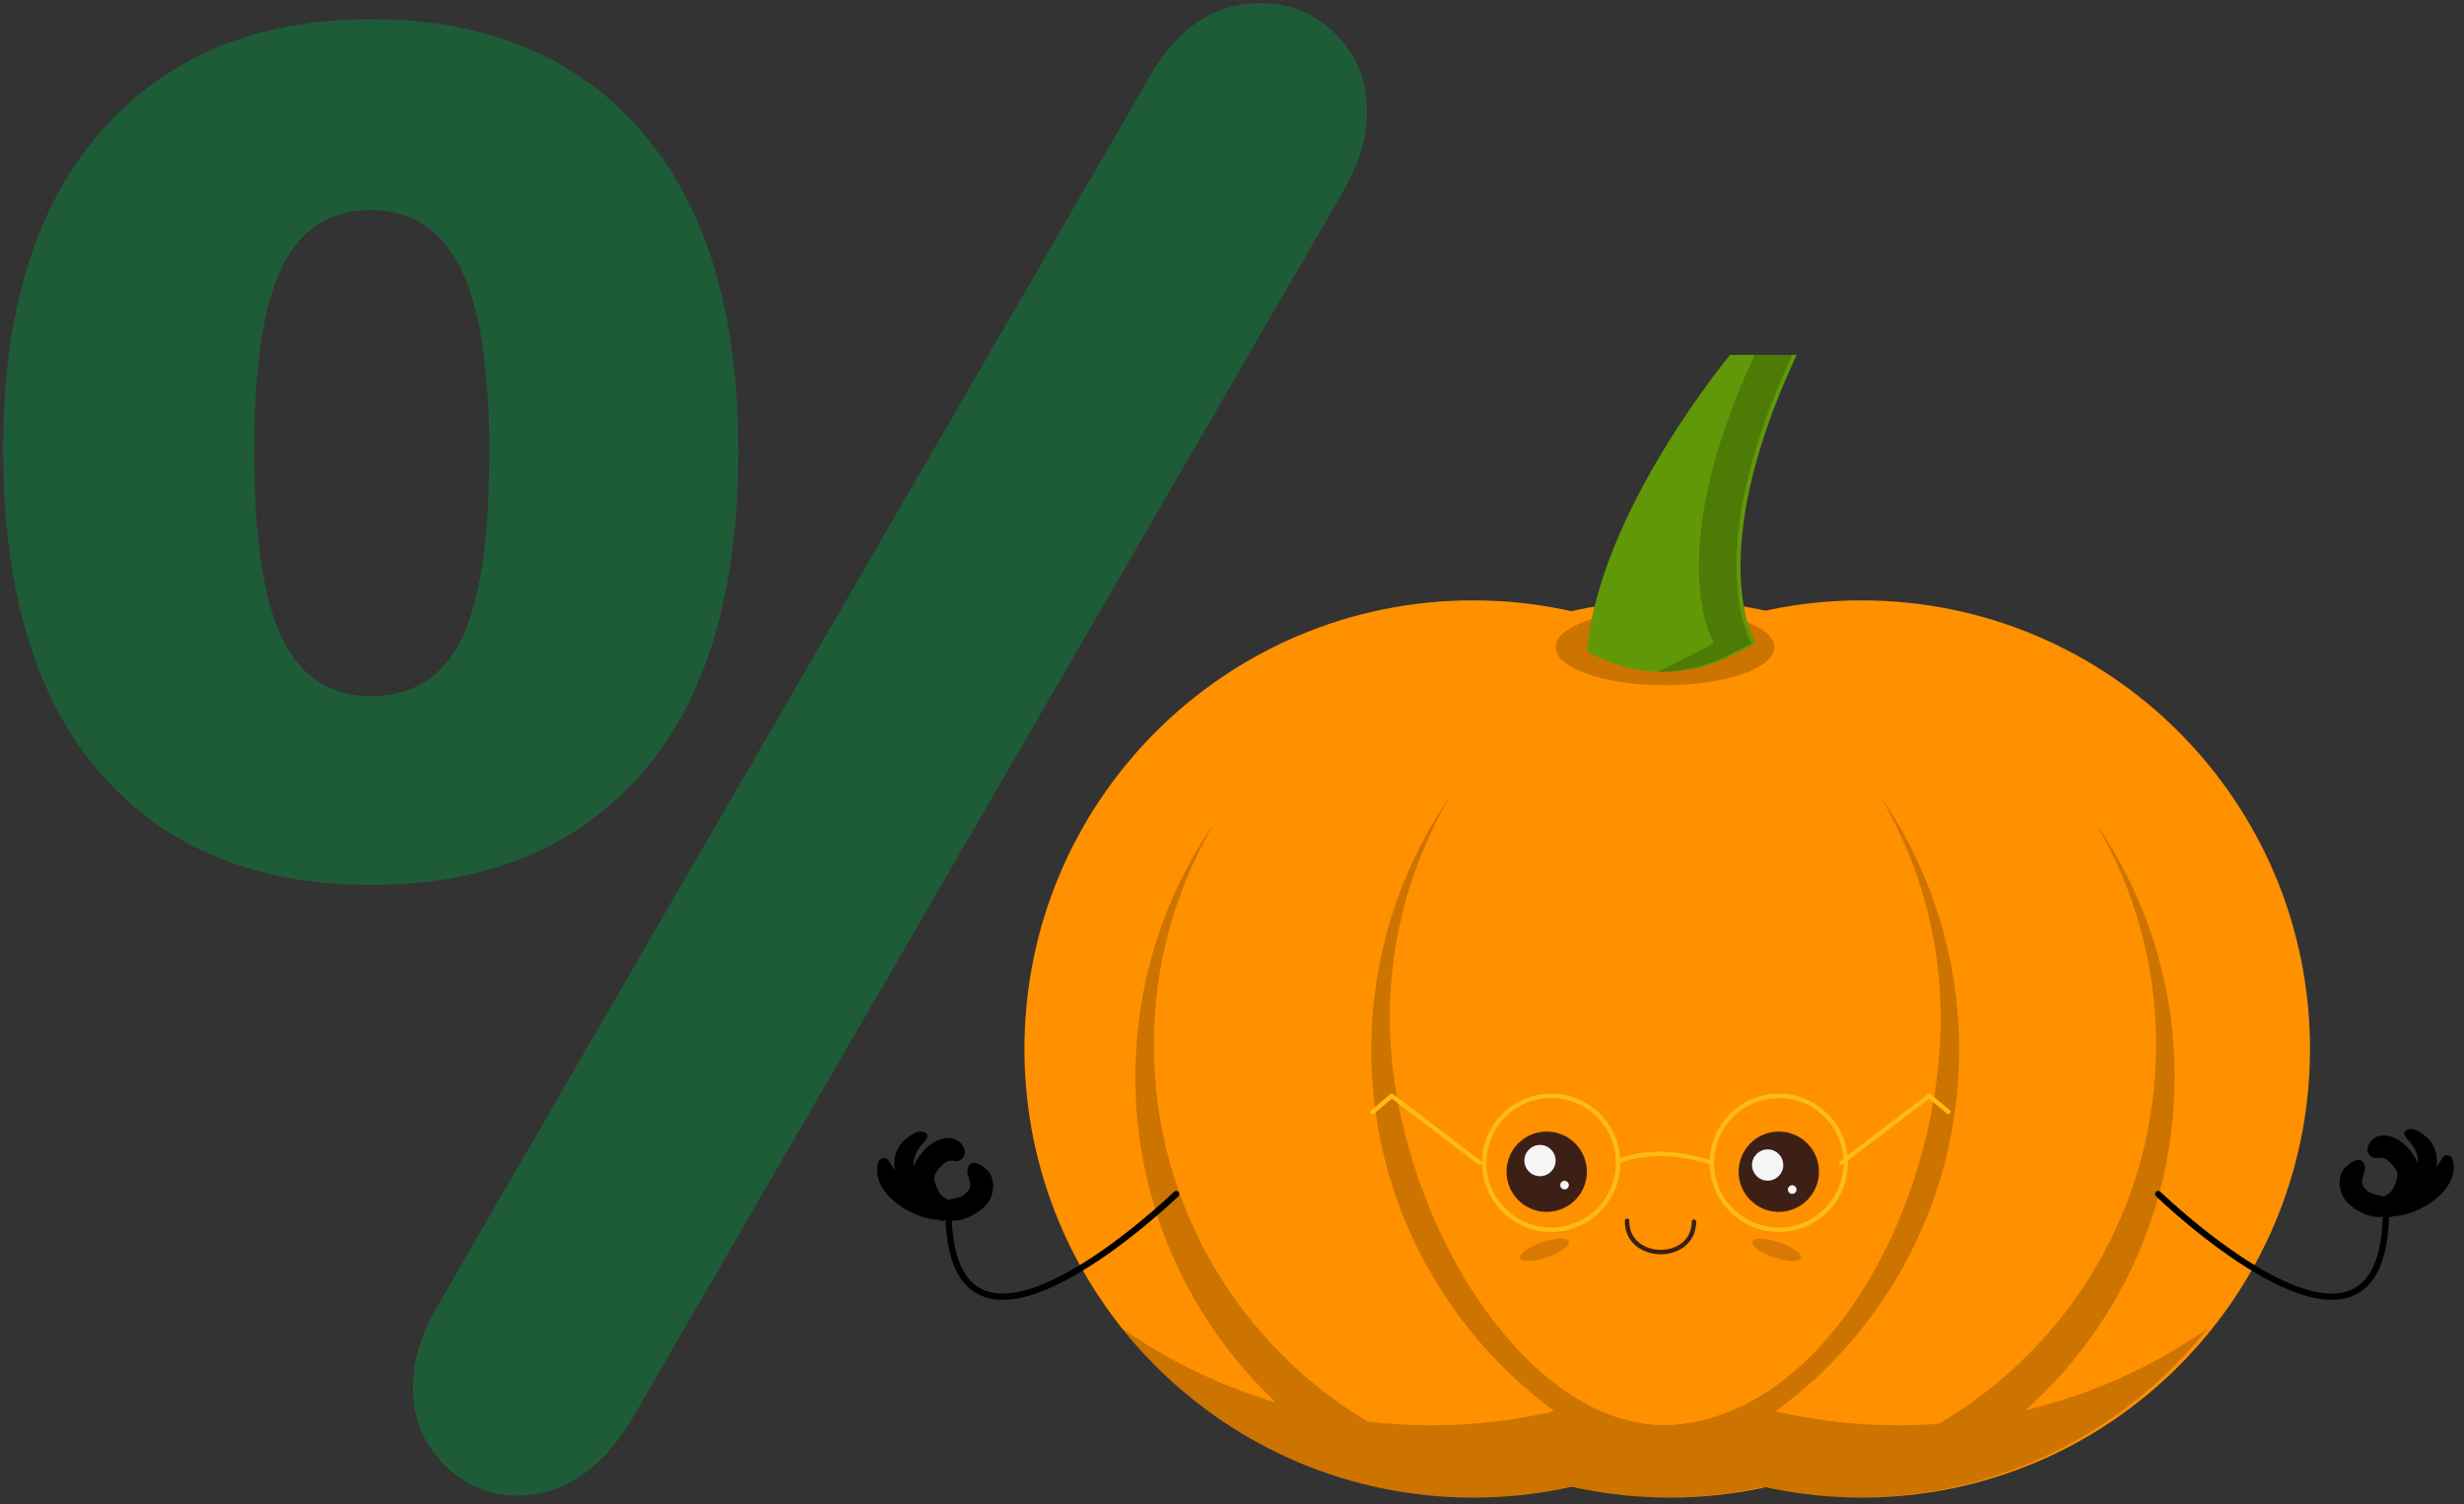
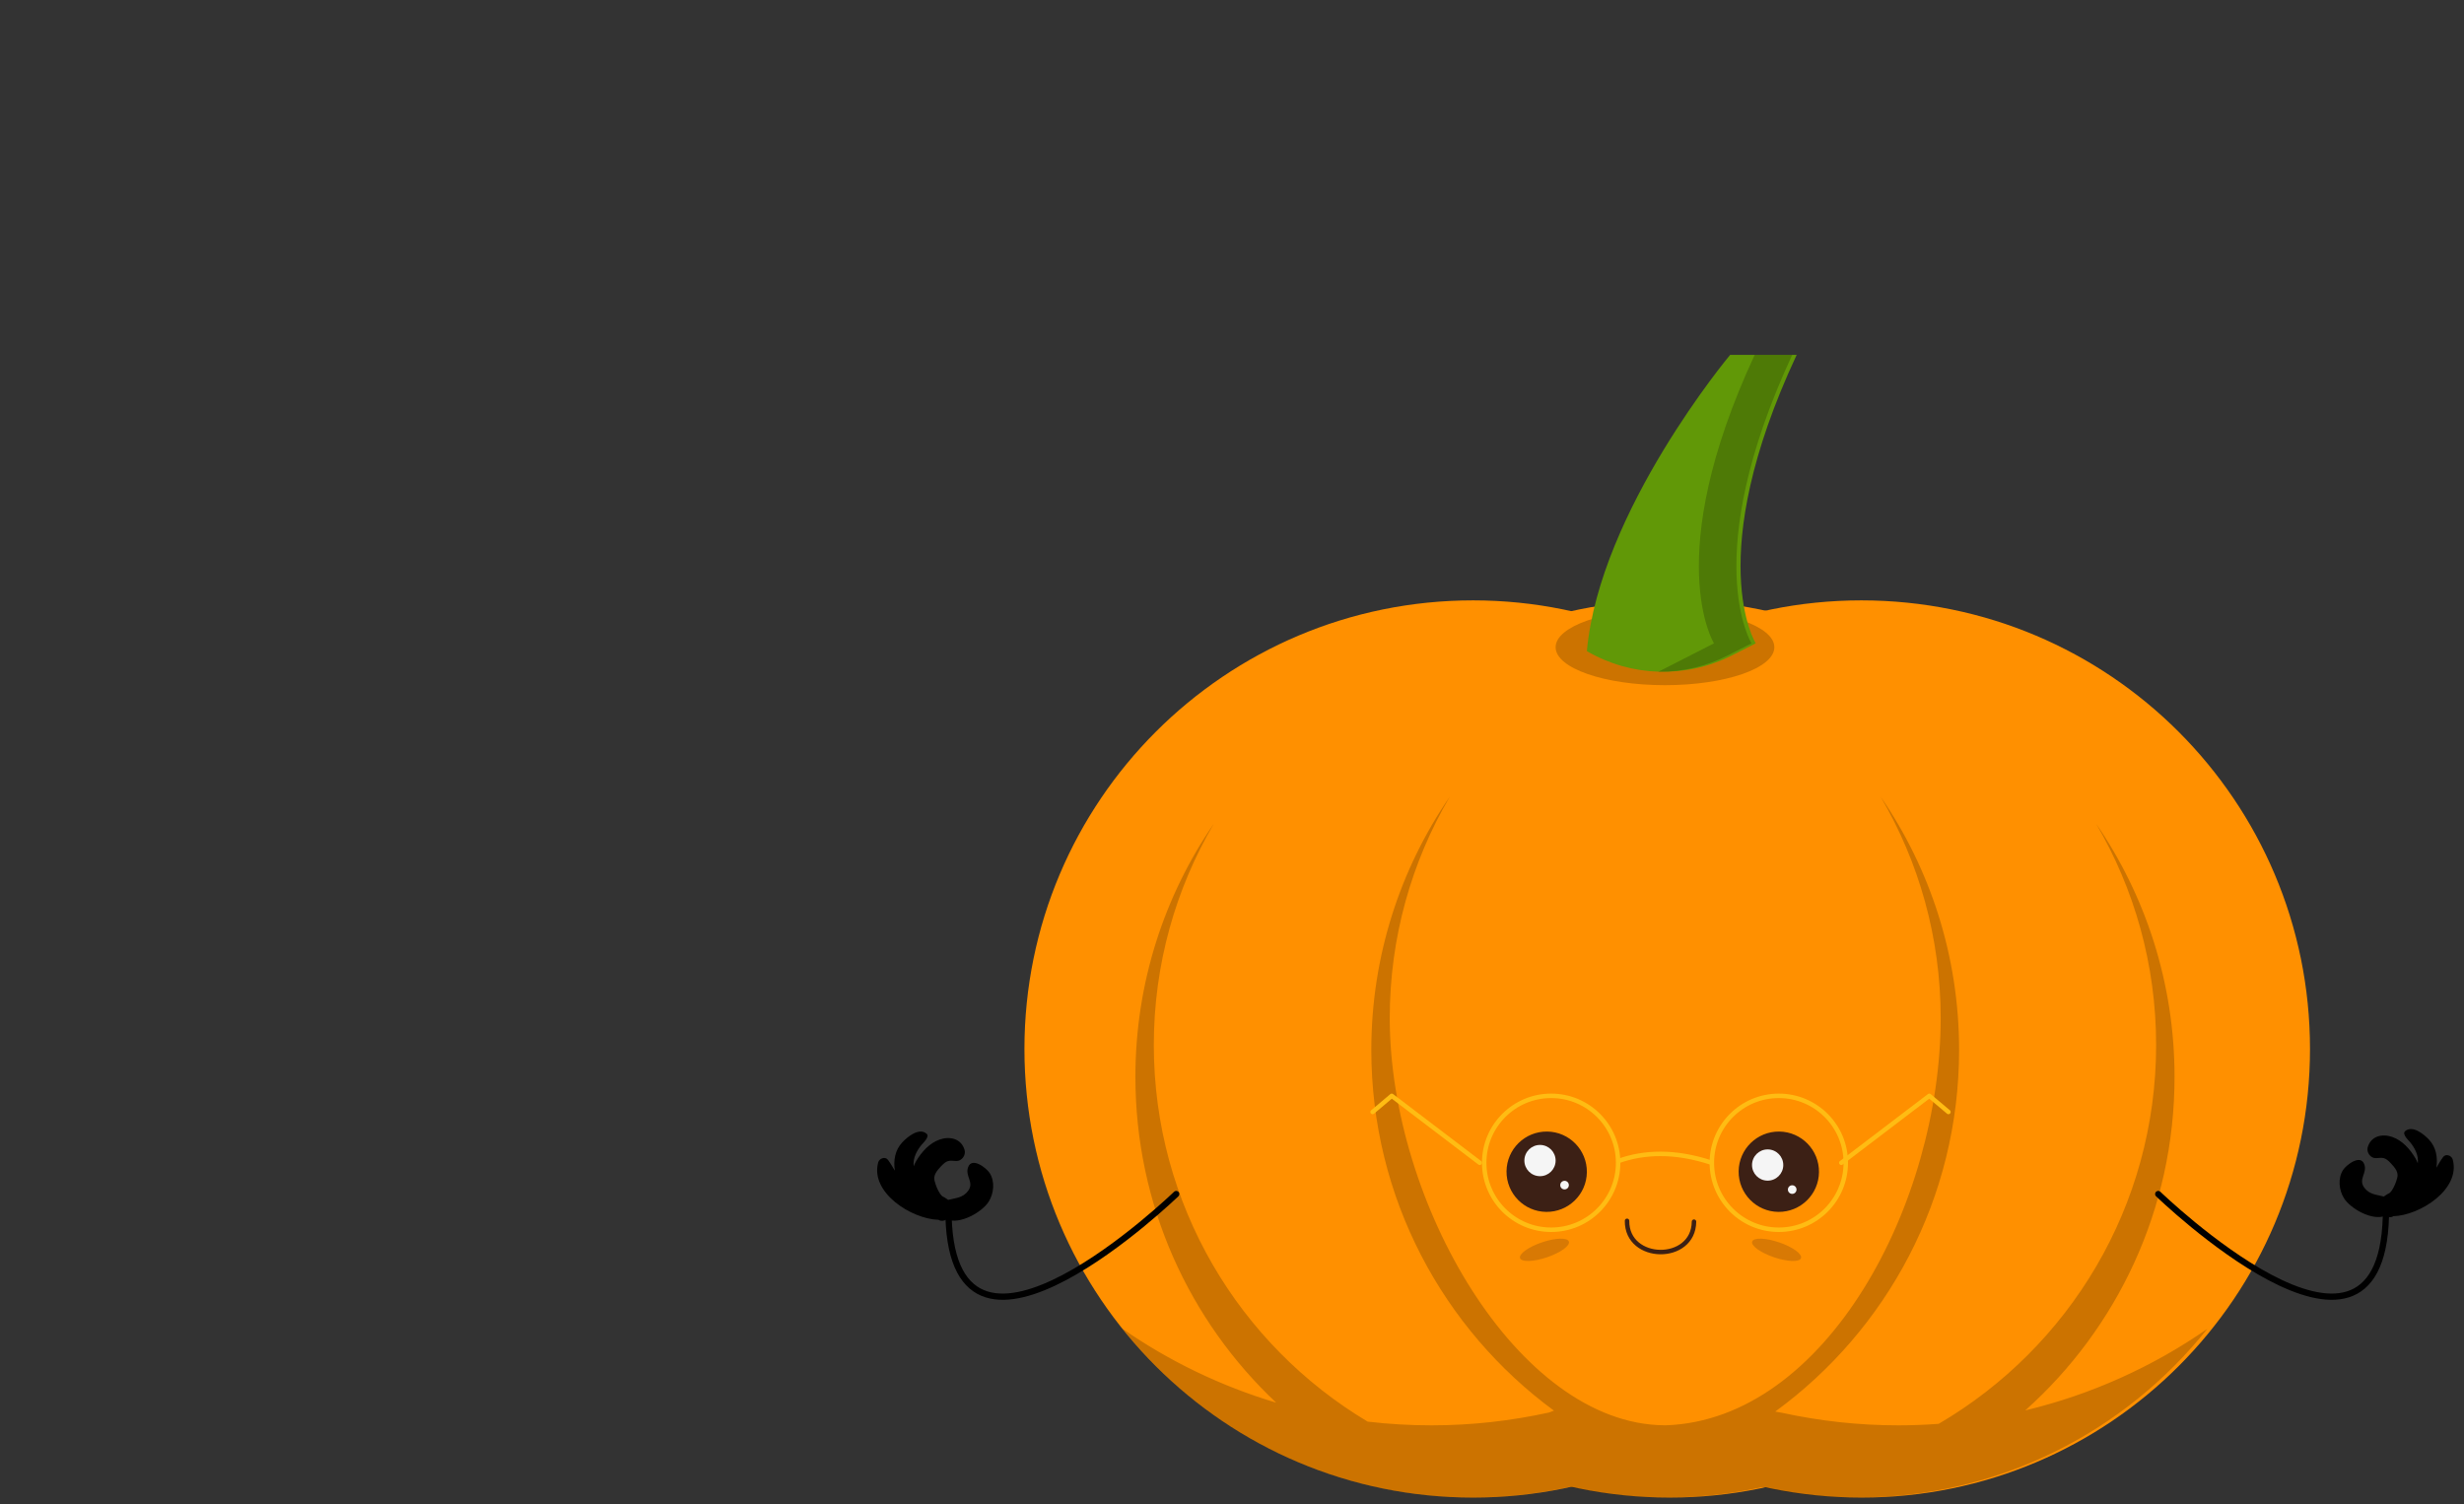
<svg xmlns="http://www.w3.org/2000/svg" xmlns:xlink="http://www.w3.org/1999/xlink" width="552px" height="337px" viewbox="0 0 552 337" version="1.1">
  <rect width="100%" height="100%" fill="#333333" stroke="none" />
  <defs>
    <path d="M0 0L25.584 0L25.584 19.746L0 19.746L0 0Z" transform="translate(0.627 0.441)" id="path_1" />
    <clipPath id="mask_1">
      <use xlink:href="#path_1" />
    </clipPath>
  </defs>
  <g id="Group-53" transform="translate(0.7 0.7)">
-     <path d="M115.2 334.35C125.4 334.35 133.95 328.65 140.85 317.25L140.85 317.25L300.15 42.3C303.75 36 305.55 30 305.55 24.3C305.55 17.4 303.225 11.625 298.575 6.975C293.925 2.325 288.3 0 281.7 0C271.2 0 262.8 5.7 256.5 17.1L256.5 17.1L97.2 292.05C93.6 298.35 91.8 304.35 91.8 310.05C91.8 316.95 94.125 322.725 98.775 327.375C103.425 332.025 108.9 334.35 115.2 334.35ZM82.35 197.55C108.15 197.55 128.325 189.3 142.875 172.8C157.425 156.3 164.7 132.15 164.7 100.35C164.7 69.15 157.425 45.225 142.875 28.575C128.325 11.925 108.15 3.6 82.35 3.6C56.85 3.6 36.75 11.925 22.05 28.575C7.35 45.225 0 69 0 99.9C0 131.7 7.275 155.925 21.825 172.575C36.375 189.225 56.55 197.55 82.35 197.55ZM82.35 155.25C73.35 155.25 66.75 150.975 62.55 142.425C58.35 133.875 56.25 119.85 56.25 100.35C56.25 81.15 58.35 67.35 62.55 58.95C66.75 50.55 73.35 46.35 82.35 46.35C91.35 46.35 98.025 50.625 102.375 59.175C106.725 67.725 108.9 81.45 108.9 100.35C108.9 120.15 106.8 134.25 102.6 142.65C98.4 151.05 91.65 155.25 82.35 155.25Z" id="%" fill="#1E5C38" stroke="none" />
    <g id="Group-52" transform="translate(195.8 78.8)">
      <path d="M201 100.501C201 156.004 156.004 201 100.501 201C44.996 201 0 156.004 0 100.501C0 44.996 44.996 0 100.501 0C156.004 0 201 44.996 201 100.501" transform="translate(33 55)" id="Fill-1" fill="#FF9000" fill-rule="evenodd" stroke="none" />
      <path d="M201 100.501C201 156.004 156.004 201 100.501 201C44.996 201 0 156.004 0 100.501C0 44.996 44.996 0 100.501 0C156.004 0 201 44.996 201 100.501" transform="translate(120 55)" id="Fill-3" fill="#FF9000" fill-rule="evenodd" stroke="none" />
      <path d="M201 100.501C201 156.004 156.004 201 100.501 201C44.996 201 0 156.004 0 100.501C0 44.996 44.996 0 100.501 0C156.004 0 201 44.996 201 100.501" transform="translate(77 55)" id="Fill-5" fill="#FF9000" fill-rule="evenodd" stroke="none" />
      <path d="M95.528 137.942C87.04 139.805 78.255 140.82 69.217 140.82C64.37 140.82 59.59 140.536 54.893 139.985C26.199 122.852 6.985 91.475 6.985 55.61C6.985 37.526 11.896 20.585 20.428 6.035C9.356 22.15 2.858 41.697 2.858 62.746C2.858 91.522 14.97 117.467 34.397 135.739C21.986 132.034 10.397 126.42 0 119.199C18.352 142.238 46.653 157 78.403 157C85.856 157 93.115 156.153 100.1 154.628C107.085 156.153 114.324 157 121.775 157C129.141 157 136.296 156.193 143.175 154.69C150.078 156.193 157.23 157 164.575 157C196.326 157 224.627 142.238 243 119.199C230.835 127.646 217.053 133.916 202.215 137.469C222.745 119.133 235.655 92.454 235.655 62.746C235.655 41.697 229.157 22.15 218.086 6.035C226.619 20.585 231.527 37.526 231.527 55.61C231.527 91.806 211.962 123.428 182.813 140.481C179.831 140.701 176.821 140.82 173.783 140.82C164.872 140.82 156.193 139.845 147.811 138.026L146.209 137.726C171.182 119.5 187.389 90.004 187.389 56.711C187.389 35.662 180.891 16.117 169.823 0C178.351 14.548 183.262 31.488 183.262 49.575C183.262 90.914 157.719 139.659 121.593 140.813C121.483 140.813 121.375 140.807 121.263 140.805C88.46 140.46 59.84 90.806 59.84 49.575C59.84 31.488 64.751 14.548 73.281 0C62.211 16.117 55.712 35.662 55.712 56.711C55.712 89.885 71.803 119.284 96.622 137.527" transform="translate(55 99)" id="Fill-7" fill="#000000" fill-opacity="0.2" fill-rule="evenodd" stroke="none" />
      <path d="M49 8.499C49 13.193 38.03 17 24.499 17C10.97 17 0 13.193 0 8.499C0 3.805 10.97 0 24.499 0C38.03 0 49 3.805 49 8.499" transform="translate(152 57)" id="Fill-9" fill="#000000" fill-opacity="0.2" fill-rule="evenodd" stroke="none" />
      <path d="M32.096 0C32.096 0 2.866 34.935 0 66.376C10.026 72.198 22.253 72.541 32.579 67.296L37.829 64.63C37.829 64.63 25.792 45.415 47 0L32.096 0Z" transform="translate(159 0)" id="Fill-11" fill="#619807" fill-rule="evenodd" stroke="none" />
      <path d="M20.882 64.629L15.651 67.289C10.798 69.777 5.546 71 0.294 71L0 71L12.479 64.629C12.479 64.629 0.504 45.41 21.597 0L30 0C8.908 45.41 20.882 64.629 20.882 64.629" transform="translate(175 0)" id="Fill-13" fill="#000000" fill-opacity="0.2" fill-rule="evenodd" stroke="none" />
      <path d="M0.001 8.896C0.058 3.927 4.134 -0.057 9.104 0.001C14.073 0.058 18.056 4.134 17.999 9.104C17.942 14.071 13.868 18.055 8.896 17.999C3.927 17.94 -0.054 13.866 0.001 8.896" transform="translate(193 174)" id="Fill-15" fill="#3C2015" fill-rule="evenodd" stroke="none" />
      <path d="M0 3.46C0.022 1.528 1.605 -0.022 3.537 0C5.472 0.022 7.02 1.607 7 3.54C6.978 5.474 5.391 7.022 3.458 7C1.526 6.978 -0.024 5.393 0 3.46" transform="translate(196 178)" id="Fill-17" fill="#F5F5F5" fill-rule="evenodd" stroke="none" />
      <path d="M0.034 0.99C0.04 0.456 0.478 0.03 1.01 0.034C1.544 0.042 1.972 0.478 1.966 1.012C1.96 1.546 1.522 1.974 0.99 1.966C0.456 1.96 0.028 1.524 0.034 0.99" transform="translate(204 186)" id="Fill-19" fill="#F5F5F5" fill-rule="evenodd" stroke="none" />
      <path d="M0.001 8.896C0.058 3.927 4.132 -0.057 9.104 0.001C14.071 0.058 18.055 4.134 17.999 9.104C17.942 14.071 13.866 18.055 8.896 17.999C3.925 17.94 -0.054 13.866 0.001 8.896" transform="translate(141 174)" id="Fill-21" fill="#3C2015" fill-rule="evenodd" stroke="none" />
      <path d="M0 3.46C0.022 1.528 1.607 -0.022 3.539 0C5.471 0.022 7.02 1.609 7 3.542C6.976 5.474 5.391 7.024 3.459 7C1.525 6.98 -0.022 5.393 0 3.46" transform="translate(145 177)" id="Fill-23" fill="#F5F5F5" fill-rule="evenodd" stroke="none" />
      <path d="M0.035 0.99C0.041 0.456 0.479 0.03 1.011 0.034C1.545 0.042 1.971 0.478 1.965 1.012C1.959 1.544 1.521 1.972 0.989 1.966C0.455 1.96 0.027 1.524 0.035 0.99" transform="translate(153 185)" id="Fill-25" fill="#F5F5F5" fill-rule="evenodd" stroke="none" />
      <path d="M0 0C-0.095 9.205 14.905 9.396 15 0.19" transform="translate(168 194)" id="Stroke-27" fill="none" fill-rule="evenodd" stroke="#3C2015" stroke-width="1" stroke-linecap="round" />
      <path d="M0.033 4.365C-0.295 3.445 1.889 1.863 4.908 0.832C7.927 -0.194 10.641 -0.284 10.967 0.636C11.297 1.557 9.113 3.136 6.092 4.165C3.073 5.196 0.358 5.284 0.033 4.365" transform="translate(144 198)" id="Fill-29" fill="#3C2015" fill-opacity="0.2" fill-rule="evenodd" stroke="none" />
      <path d="M10.968 4.365C11.293 3.445 9.112 1.863 6.091 0.832C3.072 -0.194 0.36 -0.284 0.033 0.636C-0.295 1.557 1.889 3.136 4.909 4.165C7.928 5.196 10.642 5.284 10.968 4.365" transform="translate(196 198)" id="Fill-31" fill="#3C2015" fill-opacity="0.2" fill-rule="evenodd" stroke="none" />
      <path d="M30 15.001C30 23.284 23.284 30 14.999 30C6.716 30 0 23.284 0 15.001C0 6.716 6.716 0 14.999 0C23.284 0 30 6.716 30 15.001Z" transform="translate(136 166)" id="Stroke-33" fill="none" fill-rule="evenodd" stroke="#FFBC13" stroke-width="1" />
      <path d="M30 15.001C30 23.284 23.284 30 14.999 30C6.716 30 0 23.284 0 15.001C0 6.716 6.716 0 14.999 0C23.284 0 30 6.716 30 15.001Z" transform="translate(187 166)" id="Stroke-35" fill="none" fill-rule="evenodd" stroke="#FFBC13" stroke-width="1" />
      <path d="M21 2C12.607 -0.755 5.837 -0.451 0 1.618" transform="translate(166 179)" id="Stroke-37" fill="none" fill-rule="evenodd" stroke="#FFBC13" stroke-width="1" />
      <path d="M0 15L19.715 0L24 3.614" transform="translate(216 166)" id="Stroke-39" fill="none" fill-rule="evenodd" stroke="#FFBC13" stroke-width="1" stroke-linecap="round" stroke-linejoin="round" />
      <path d="M24 15L4.285 0L0 3.614" transform="translate(111 166)" id="Stroke-41" fill="none" fill-rule="evenodd" stroke="#FFBC13" stroke-width="1" stroke-linecap="round" stroke-linejoin="round" />
      <path d="M25.206 9.282C24.476 8.145 21.204 5.613 20.369 8.02C19.666 10.038 21.806 11.34 20.387 13.282C19.201 14.9 17.5 14.894 15.887 15.316C15.841 15.273 15.795 15.225 15.752 15.19C15.383 14.909 14.991 14.69 14.594 14.495C14.423 14.333 14.256 14.155 14.106 13.936C13.524 13.063 13.148 12.078 12.876 11.067C12.529 9.793 13.384 8.773 14.309 7.79C15.653 6.354 16.086 6.493 17.686 6.599C18.906 6.679 19.934 5.325 19.596 4.134C18.857 1.568 16.28 1 14.007 1.793C11.715 2.586 9.954 4.57 8.728 6.642C8.509 7.017 8.34 7.391 8.194 7.781C7.964 6.001 8.861 4.29 9.969 2.956C10.28 2.579 11.841 1.15 11.09 0.494C9.416 -0.968 6.812 1.161 5.63 2.423C4 4.152 3.616 6.504 3.971 8.771C3.487 7.959 3.008 7.129 2.43 6.35C1.811 5.509 0.484 6.012 0.239 6.904C-1.608 13.655 7.662 19.593 13.758 19.775C13.821 19.805 13.884 19.849 13.948 19.883C14.499 20.122 15.098 19.963 15.615 19.691C18.606 20.888 23.547 18.01 24.991 15.71C26.16 13.85 26.418 11.171 25.206 9.282" transform="translate(0 174)" id="Fill-43" fill="#000000" fill-rule="evenodd" stroke="none" />
      <path d="M51 0C51 0 1.238 48.132 0 5.139" transform="translate(16 188)" id="Stroke-45" fill="none" fill-rule="evenodd" stroke="#000000" stroke-width="1.4" stroke-linecap="round" stroke-linejoin="round" />
      <g id="Group-49" transform="translate(327 173)">
        <path d="M0 0L25.584 0L25.584 19.746L0 19.746L0 0Z" transform="translate(0.627 0.441)" id="Clip-48" fill="none" fill-rule="evenodd" stroke="none" />
        <g clip-path="url(#mask_1)">
          <path d="M0.781 9.164C1.5 8.042 4.719 5.542 5.542 7.918C6.233 9.91 4.127 11.195 5.523 13.113C6.69 14.711 8.364 14.704 9.951 15.121C9.997 15.078 10.04 15.031 10.084 14.997C10.447 14.719 10.834 14.503 11.224 14.311C11.392 14.15 11.556 13.975 11.704 13.759C12.277 12.897 12.647 11.925 12.915 10.926C13.255 9.669 12.414 8.662 11.504 7.691C10.181 6.273 9.754 6.41 8.181 6.515C6.981 6.594 5.969 5.258 6.302 4.082C7.029 1.548 9.565 0.988 11.801 1.77C14.057 2.553 15.789 4.511 16.996 6.558C17.212 6.928 17.378 7.298 17.521 7.682C17.748 5.925 16.865 4.236 15.774 2.919C15.469 2.546 13.932 1.135 14.672 0.487C16.319 -0.956 18.882 1.146 20.045 2.393C21.646 4.099 22.026 6.421 21.677 8.66C22.153 7.858 22.624 7.039 23.193 6.269C23.802 5.439 25.108 5.935 25.349 6.816C27.166 13.481 18.045 19.344 12.046 19.524C11.984 19.554 11.922 19.596 11.86 19.631C11.317 19.866 10.728 19.71 10.219 19.44C7.276 20.623 2.414 17.781 0.993 15.51C-0.158 13.674 -0.411 11.029 0.781 9.164" transform="translate(0.627 0.441)" id="Fill-47" fill="#000000" fill-rule="evenodd" stroke="none" />
        </g>
      </g>
      <path d="M0 0C0 0 49.759 48.132 51 5.139" transform="translate(287 188)" id="Stroke-50" fill="none" fill-rule="evenodd" stroke="#000000" stroke-width="1.4" stroke-linecap="round" stroke-linejoin="round" />
    </g>
  </g>
</svg>